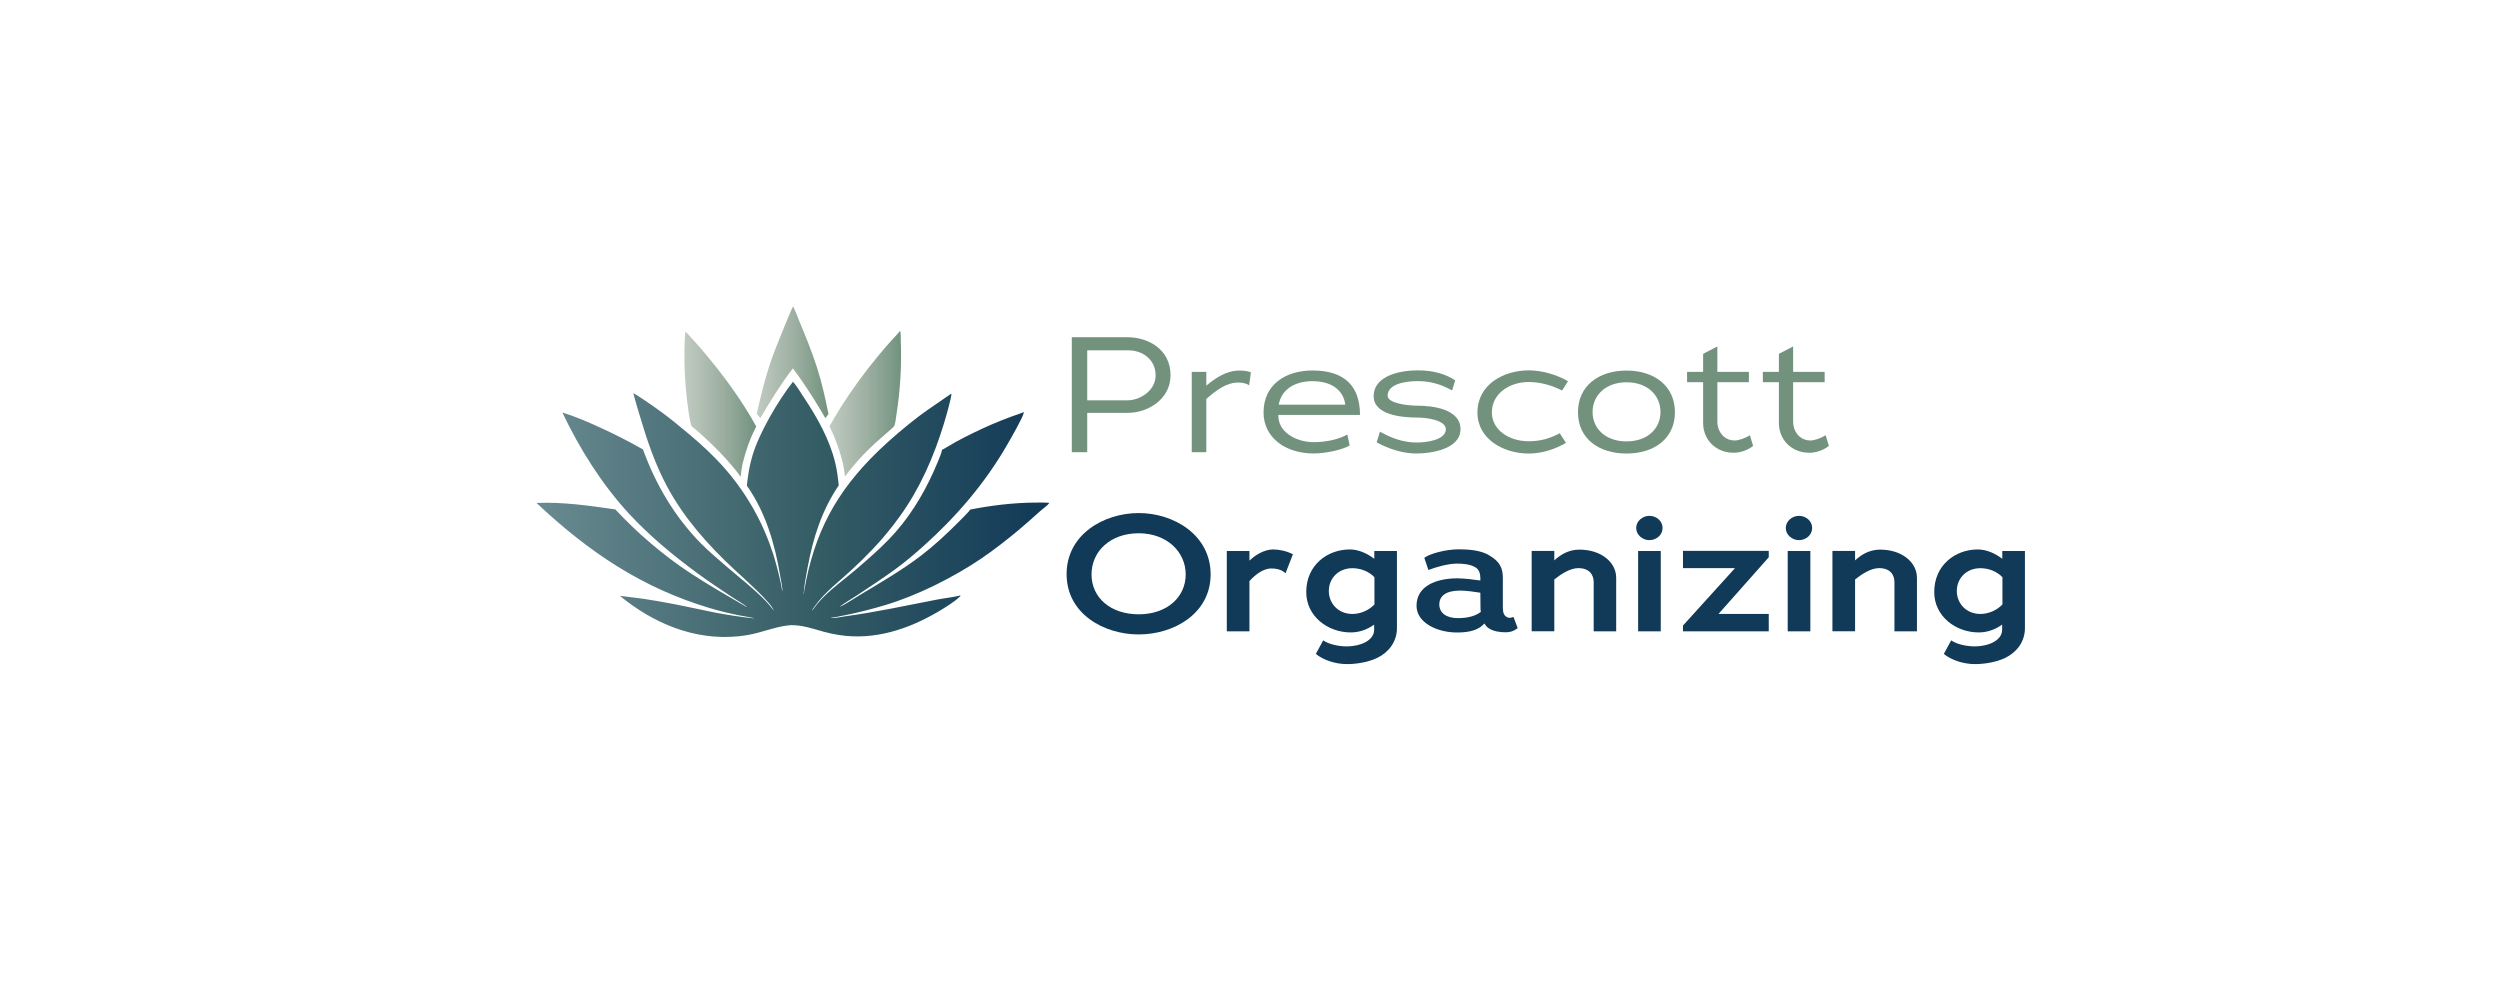
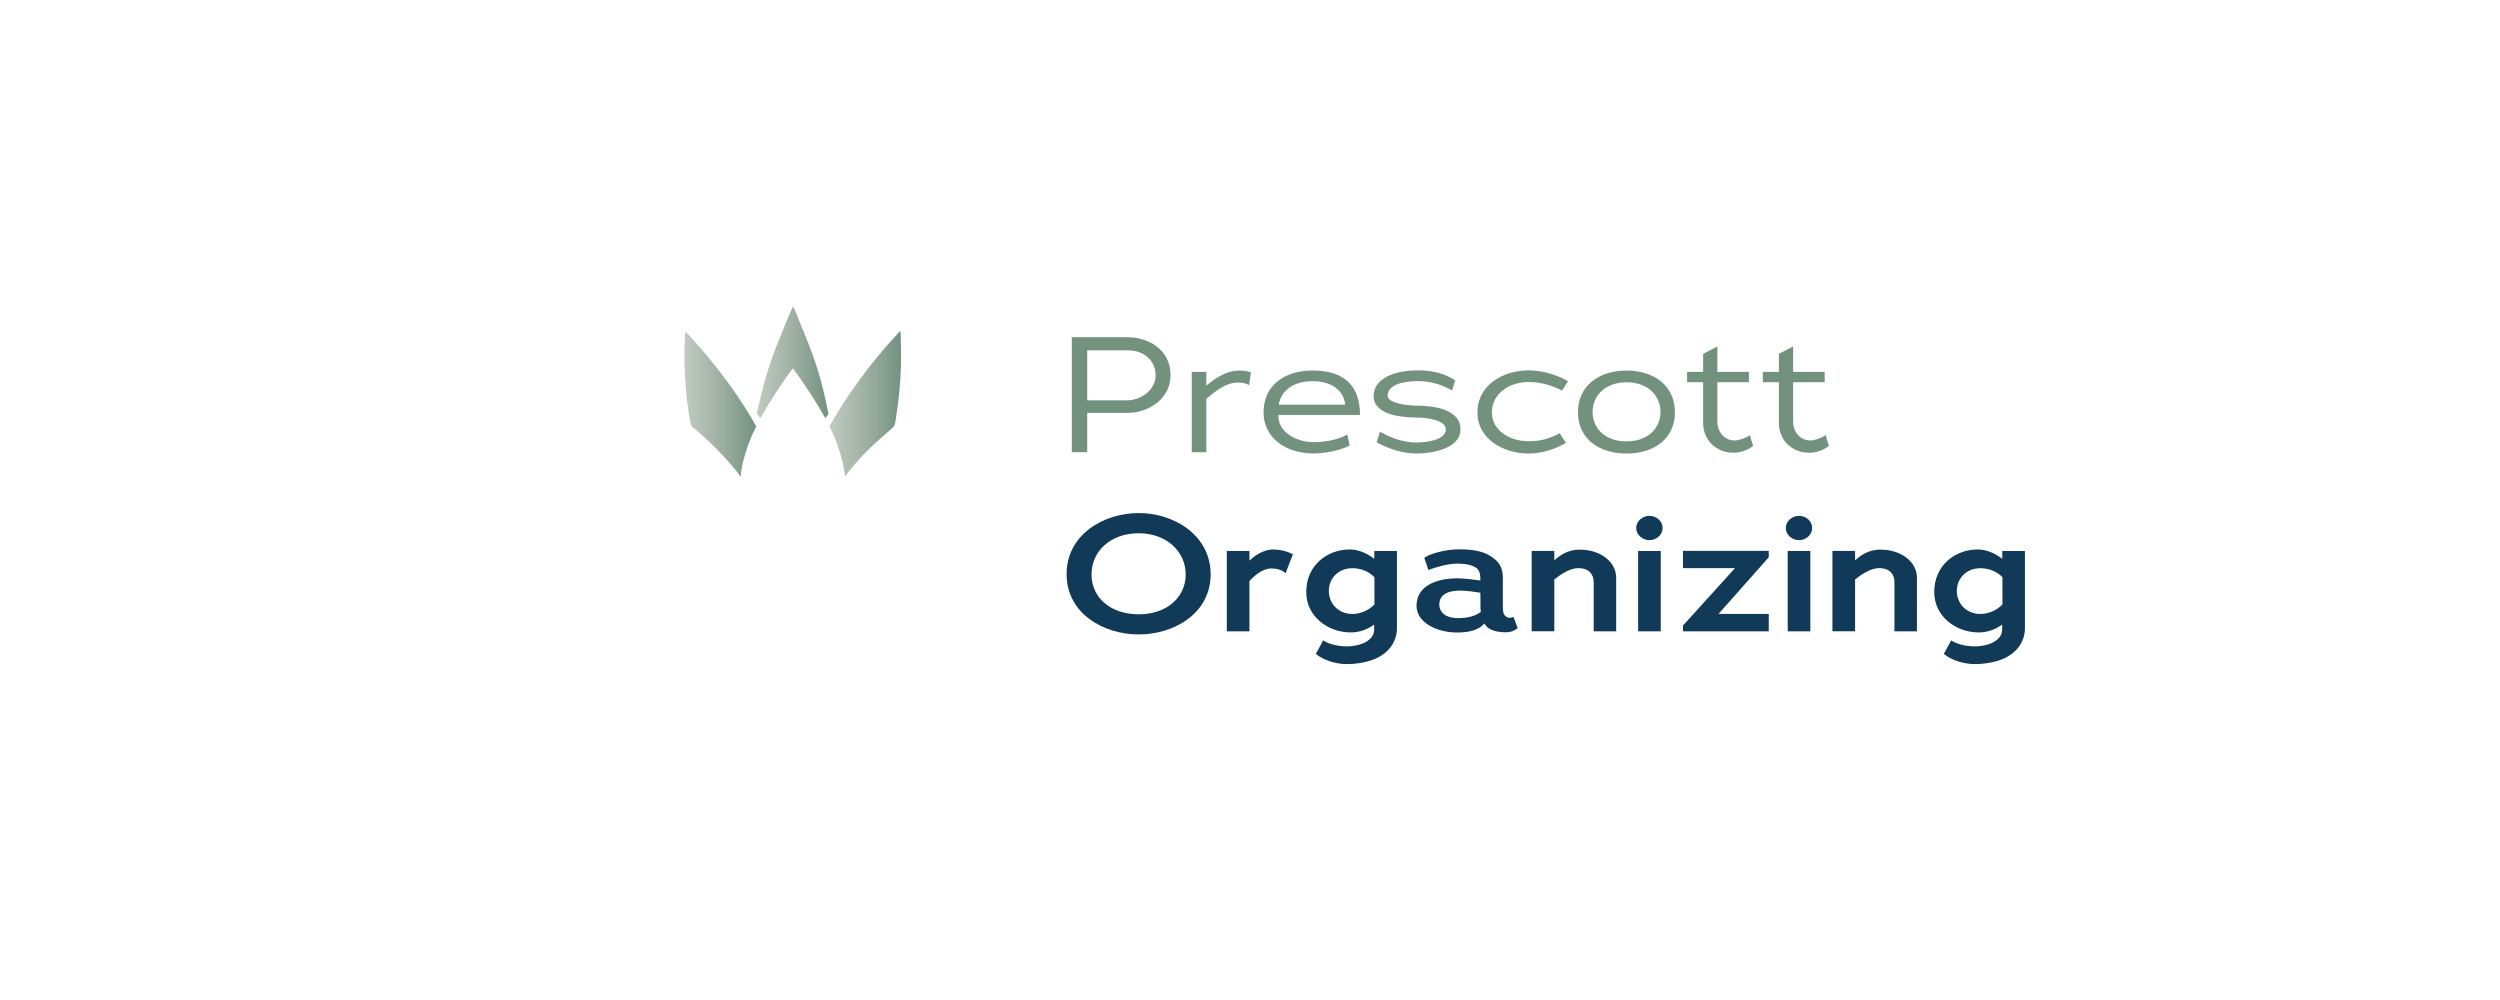
<svg xmlns="http://www.w3.org/2000/svg" id="Layer_1" data-name="Layer 1" viewBox="0 0 360 144">
  <defs>
    <style>
      .cls-1 {
        fill: url(#linear-gradient-4);
      }

      .cls-2 {
        fill: url(#linear-gradient-3);
      }

      .cls-3 {
        fill: url(#linear-gradient-2);
      }

      .cls-4 {
        fill: url(#linear-gradient);
      }

      .cls-5 {
        fill: #72927e;
      }

      .cls-6 {
        fill: #113958;
      }
    </style>
    <linearGradient id="linear-gradient" x1="108.98" y1="52.17" x2="119.3" y2="52.17" gradientUnits="userSpaceOnUse">
      <stop offset="0" stop-color="#c1cbc1" />
      <stop offset=".51" stop-color="#9eb0a2" />
      <stop offset="1" stop-color="#72927e" />
    </linearGradient>
    <linearGradient id="linear-gradient-2" x1="98.55" y1="58.2" x2="108.9" y2="58.2" gradientUnits="userSpaceOnUse">
      <stop offset="0" stop-color="#c1cbc1" />
      <stop offset=".51" stop-color="#9eb0a2" />
      <stop offset="1" stop-color="#72927e" />
    </linearGradient>
    <linearGradient id="linear-gradient-3" x1="119.43" y1="58.15" x2="129.76" y2="58.15" gradientUnits="userSpaceOnUse">
      <stop offset="0" stop-color="#c1cbc1" />
      <stop offset=".51" stop-color="#9eb0a2" />
      <stop offset="1" stop-color="#72927e" />
    </linearGradient>
    <linearGradient id="linear-gradient-4" x1="77.24" y1="73.31" x2="151.08" y2="73.31" gradientUnits="userSpaceOnUse">
      <stop offset="0" stop-color="#698a91" />
      <stop offset=".54" stop-color="#355d65" />
      <stop offset="1" stop-color="#113958" />
    </linearGradient>
  </defs>
  <g>
    <path class="cls-5" d="M162.42,59.45h-5.86v5.67h-2.22v-16.56h8.03c2.93,0,6.19,1.72,6.19,5.48,0,3.4-3.21,5.41-6.14,5.41ZM162.51,50.45h-5.95v7.2h5.76c1.89,0,4.09-1.44,4.09-3.59,0-2.34-1.94-3.61-3.9-3.61Z" />
    <path class="cls-5" d="M178.36,55.08c-1.75,0-3.17,1.09-4.65,2.36v7.68h-2.1v-11.57h2.1v1.98c1.32-1.11,2.91-2.17,4.77-2.17.83,0,1.32.12,1.65.26l-.26,1.87c-.31-.24-.85-.4-1.51-.4Z" />
    <path class="cls-5" d="M185.52,62.54c.95.73,2.34,1.13,3.66,1.13.8,0,1.7-.09,2.5-.26.92-.19,1.79-.52,2.34-.85l.33,1.58c-.94.59-3.33,1.16-5.22,1.16s-3.87-.54-5.22-1.7c-1.18-.99-1.96-2.41-1.96-4.2,0-4.04,3.19-6.05,7.06-6.05,4.75,0,6.83,2.39,6.83,6.4h-11.76c0,1.2.47,2.06,1.44,2.79ZM189.01,54.89c-2.6,0-4.49,1.2-4.87,3.38h9.57c-.14-1.58-1.44-3.38-4.7-3.38Z" />
    <path class="cls-5" d="M204.03,65.31c-2.08,0-4.09-.69-5.79-1.61l.47-1.54c1.68.94,3.33,1.56,5.31,1.56,1.54,0,4.18-.4,4.18-1.91,0-1.3-2.74-1.68-4.06-1.68-2.31,0-6.33-.38-6.33-3.07,0-3.09,4.09-3.73,6.33-3.73s3.97.5,5.41,1.44l-.45,1.46c-1.65-.94-3.21-1.35-4.96-1.35s-4.32.4-4.32,2.1c0,1.13,2.98,1.44,4.32,1.44,2.13,0,6.17.47,6.17,3.38s-4.3,3.5-6.28,3.5Z" />
    <path class="cls-5" d="M220.14,55.01c-2.83,0-5.31,1.7-5.31,4.37,0,2.53,2.46,4.16,5.31,4.16,1.65,0,3.09-.4,4.46-1.16l.9,1.39c-1.46.85-3.33,1.54-5.36,1.54-3.61,0-7.39-2.06-7.39-5.91,0-4.04,3.78-6.07,7.39-6.07,1.84,0,3.97.59,5.65,1.56l-.85,1.35c-1.35-.71-3.07-1.23-4.79-1.23Z" />
    <path class="cls-5" d="M234.22,65.31c-3.94,0-6.99-2.1-6.99-5.95s3.05-6,6.99-6,6.97,2.17,6.97,6-3.02,5.95-6.97,5.95ZM234.22,55.05c-3.07,0-4.89,1.94-4.89,4.28s1.82,4.23,4.89,4.23,4.89-1.89,4.89-4.23-1.79-4.28-4.89-4.28Z" />
    <path class="cls-5" d="M249.59,65.19c-.99,0-1.89-.28-2.69-.87-.99-.71-1.65-2.01-1.65-3.35v-5.93h-2.31v-1.49h2.31v-2.6l2.05-1.06v3.66h4.54v1.49h-4.54v5.69c0,.85.35,1.63.92,2.13.4.35.94.57,1.56.57.57,0,1.51-.31,2.2-.76l.47,1.54c-.8.64-1.87.99-2.86.99Z" />
    <path class="cls-5" d="M260.5,65.19c-.99,0-1.89-.28-2.69-.87-.99-.71-1.65-2.01-1.65-3.35v-5.93h-2.31v-1.49h2.31v-2.6l2.05-1.06v3.66h4.54v1.49h-4.54v5.69c0,.85.35,1.63.92,2.13.4.35.94.57,1.56.57.57,0,1.51-.31,2.2-.76l.47,1.54c-.8.64-1.87.99-2.86.99Z" />
    <path class="cls-6" d="M163.98,91.36c-5.03,0-10.39-2.98-10.39-8.69s5.36-8.79,10.39-8.79,10.35,3.14,10.35,8.83-5.36,8.65-10.35,8.65ZM163.98,76.79c-4.09,0-6.8,2.6-6.8,5.93s2.72,5.74,6.8,5.74,6.76-2.48,6.76-5.74-2.72-5.93-6.76-5.93Z" />
    <path class="cls-6" d="M183.06,81.86c-1.2,0-2.41.99-3.14,1.82v7.23h-3.26v-11.57h3.26v1.39c.85-.83,2.17-1.61,3.4-1.61.87,0,1.91.21,2.86.69l-1.06,2.74c-.5-.47-1.18-.69-2.06-.69Z" />
    <path class="cls-6" d="M198.39,94.71c-1.44.69-3.17.92-4.42.92-1.72,0-3.4-.59-4.49-1.46l1.06-1.96c.73.52,2.08.87,3.42.87.92,0,1.98-.21,2.76-.66.68-.4,1.16-.97,1.16-1.75v-.73c-.97.71-2.15,1.13-3.38,1.13-3.28,0-6.4-2.31-6.4-5.81,0-3.9,3.05-6.14,6.28-6.14,1.21,0,2.46.54,3.52,1.35v-1.13h3.26v11.12c0,1.96-1.2,3.47-2.79,4.25ZM194.75,81.82c-2.05,0-3.4,1.49-3.4,3.28s1.35,3.31,3.4,3.31c1.23,0,2.41-.57,3.17-1.37v-3.92c-.76-.8-1.94-1.3-3.17-1.3Z" />
    <path class="cls-6" d="M213.17,90.3c-.85.57-1.96.78-3.38.78-2.81,0-5.81-1.39-5.81-3.85,0-2.86,2.86-3.95,5.88-3.95,1.04,0,2.55.21,3.31.31v-.33c0-.45-.09-1.23-.73-1.58-.76-.43-1.68-.52-2.64-.52-1.32,0-3.07.52-4.11.92l-.59-1.75c.69-.57,3.07-1.23,4.94-1.23,1.23,0,3.21.09,4.46.9,1.51.9,1.91,1.82,1.91,3.28v3.92c0,.61,0,1.2.4,1.54.28.24.66.31,1.13.09l.61,1.63c-.61.45-1.11.59-1.75.59-.8,0-1.82-.14-2.46-.61-.24-.14-.4-.38-.59-.66-.17.19-.38.38-.59.52ZM210.17,85.05c-1.91,0-2.91.76-2.91,1.98s.99,1.98,2.67,1.98c1.54,0,2.6-.35,3.31-.9-.05-.21-.05-.47-.05-.71l-.02-2.05c-.76-.12-2.03-.31-3-.31Z" />
    <path class="cls-6" d="M227.49,79.15c2.98,0,5.24,1.75,5.24,4.06v7.7h-3.24v-7.09c0-.97-.54-2.01-2.22-2.01-1.2,0-2.53.9-3.45,1.63v7.46h-3.26v-11.57h3.26v1.37c.78-.73,1.96-1.56,3.66-1.56Z" />
    <path class="cls-6" d="M237.5,77.78c-.97,0-1.89-.76-1.89-1.75s.92-1.75,1.89-1.75c1.04,0,1.91.76,1.91,1.75s-.87,1.75-1.91,1.75ZM235.89,79.34h3.26v11.57h-3.26v-11.57Z" />
    <path class="cls-6" d="M247.47,88.41h7.23v2.5h-12.35v-.83l7.49-8.27h-7.49v-2.48h12.35v.92l-7.23,8.15Z" />
    <path class="cls-6" d="M259.04,77.78c-.97,0-1.89-.76-1.89-1.75s.92-1.75,1.89-1.75c1.04,0,1.91.76,1.91,1.75s-.87,1.75-1.91,1.75ZM257.43,79.34h3.26v11.57h-3.26v-11.57Z" />
    <path class="cls-6" d="M270.8,79.15c2.98,0,5.24,1.75,5.24,4.06v7.7h-3.24v-7.09c0-.97-.54-2.01-2.22-2.01-1.2,0-2.53.9-3.45,1.63v7.46h-3.26v-11.57h3.26v1.37c.78-.73,1.96-1.56,3.66-1.56Z" />
    <path class="cls-6" d="M288.82,94.71c-1.44.69-3.17.92-4.42.92-1.72,0-3.4-.59-4.49-1.46l1.06-1.96c.73.52,2.08.87,3.42.87.92,0,1.98-.21,2.76-.66.68-.4,1.16-.97,1.16-1.75v-.73c-.97.71-2.15,1.13-3.38,1.13-3.28,0-6.4-2.31-6.4-5.81,0-3.9,3.05-6.14,6.28-6.14,1.21,0,2.46.54,3.52,1.35v-1.13h3.26v11.12c0,1.96-1.2,3.47-2.79,4.25ZM285.18,81.82c-2.05,0-3.4,1.49-3.4,3.28s1.35,3.31,3.4,3.31c1.23,0,2.41-.57,3.17-1.37v-3.92c-.76-.8-1.94-1.3-3.17-1.3Z" />
  </g>
  <path class="cls-4" d="M114.19,44.12c.21.28.75,1.73.92,2.15.91,2.19,1.82,4.4,2.54,6.66.69,2.19,1.21,4.45,1.65,6.7l-.45.59c-1.06-1.85-2.19-3.65-3.4-5.4-.42-.6-.83-1.21-1.28-1.78-1.7,2.23-3.27,4.75-4.69,7.17-.17-.2-.34-.4-.5-.62.49-2.28,1.04-4.52,1.75-6.74.57-1.79,1.28-3.52,1.99-5.25.48-1.16.94-2.34,1.47-3.48Z" />
  <path class="cls-3" d="M98.68,47.73c.3.25.58.6.84.89.5.55,1,1.09,1.48,1.65,2.96,3.48,5.69,7.14,7.9,11.14-.92,1.79-1.5,3.45-1.98,5.4-.13.62-.21,1.24-.26,1.86-.53-.76-1.11-1.45-1.72-2.14-1.67-1.91-3.47-3.59-5.4-5.22-.27-1.08-.42-2.2-.56-3.3-.42-3.38-.55-6.89-.3-10.29Z" />
  <path class="cls-2" d="M129.56,47.68l.08.04s.02.05.02.06c.07.3.04.82.05,1.15.04.91.05,1.82.04,2.73,0,.91-.04,1.82-.09,2.73-.05.91-.13,1.81-.23,2.72-.1.9-.22,1.81-.36,2.7-.07.43-.13,1.24-.34,1.6-.05.11-2.24,1.97-2.54,2.25-.42.38-.82.76-1.22,1.16-.4.4-.79.8-1.16,1.21-.38.41-.75.84-1.1,1.27-.36.43-.7.87-1.04,1.32-.05-.63-.17-1.25-.29-1.87-.44-1.88-1.08-3.64-1.94-5.36.57-.98,1.12-1.96,1.73-2.91.79-1.24,1.63-2.46,2.5-3.65.87-1.19,1.77-2.36,2.71-3.49.66-.81,1.35-1.6,2.05-2.38.37-.41.78-.81,1.12-1.25l.02-.02Z" />
-   <path class="cls-1" d="M114.15,54.96c.44.37,1.22,1.7,1.58,2.23,1.92,2.87,3.72,6.05,4.54,9.44.26,1.07.4,2.17.51,3.26-2.5,3.73-3.68,7.52-4.5,11.9-.23,1.25-.48,2.53-.56,3.8l.05-.08c0-.12,0-.22.02-.33,1.42-8.4,4.58-14.33,10.68-20.24.92-.88,1.86-1.73,2.83-2.56.97-.83,1.96-1.63,2.97-2.4,1.53-1.16,3.15-2.19,4.72-3.3.12.31-.87,3.68-1.05,4.27-1.45,4.77-3.44,9.35-6.37,13.41-.59.82-1.2,1.61-1.84,2.39-.64.78-1.31,1.53-2,2.26-.99,1.05-2.01,2.05-3.07,3.03-1.83,1.71-3.86,3.19-5.33,5.25-.13.18-.35.43-.41.65l.06-.09v.03c.49-.67,1.01-1.31,1.6-1.9,1.46-1.47,3.2-2.7,4.77-4.05,1.6-1.38,3.2-2.76,4.67-4.28,2.74-2.84,4.83-6.2,6.44-9.79.25-.56,1.15-2.57,1.18-3.05,0,0,0-.02,0-.02.69-.37,1.35-.8,2.04-1.18,1.63-.88,3.29-1.69,4.98-2.43,1.04-.45,2.1-.87,3.17-1.26.52-.19,1.07-.35,1.57-.57h.02s0,.05,0,.08c-.07.61-1.93,3.83-2.39,4.62-3.14,5.47-7.31,10.34-12,14.54-1.34,1.2-2.73,2.38-4.19,3.44-1.84,1.33-3.75,2.58-5.65,3.84-.74.49-1.55.94-2.25,1.47l-.03.02h0s.02,0,.03,0c.56-.18,2.24-1.3,2.85-1.66,3-1.8,6.06-3.57,8.84-5.69,1.87-1.43,3.62-3.06,5.28-4.72.33-.33,1.62-1.59,1.76-1.87,0-.01.01-.03.02-.04,3.05-.6,6.18-.98,9.29-1.01.7,0,1.42-.02,2.11.04,0,.02,0,.03-.02.05-.16.26-.9.81-1.17,1.04-1.05.92-2.07,1.87-3.14,2.76-1.75,1.45-3.52,2.85-5.4,4.13-4.02,2.73-9.24,5.35-13.89,6.74-1.82.55-3.67,1.02-5.53,1.41-.5.11-1,.21-1.5.3-.29.05-.59.08-.87.14.6.08,1.38-.13,1.98-.21,4.49-.6,8.93-1.57,13.38-2.43,1.07-.21,2.37-.34,3.39-.6-.02.07-.04.1-.09.16-.75.75-2.22,1.64-3.15,2.19-4.31,2.53-9.17,4.13-14.21,3.36-.76-.11-1.51-.28-2.26-.48-1.61-.45-3.06-.97-4.76-.95-1.64.14-3.12.67-4.7,1.09-.47.13-.94.23-1.42.32-.48.09-.96.15-1.44.2-6.32.62-12.22-1.88-17.03-5.83,1.11.16,2.24.26,3.35.42,1.57.23,3.15.52,4.71.82,1.89.36,3.76.8,5.65,1.17,1.84.35,3.68.63,5.54.83.06-.03.05-.02.11-.01-.69-.18-1.42-.27-2.12-.41-1.42-.28-2.82-.62-4.2-1.03-9.91-2.94-17.58-8.15-25.05-15.17,3.92-.15,7.49.39,11.35.93.4.43.81.86,1.23,1.28.42.42.84.84,1.27,1.25.43.41.86.81,1.3,1.21.44.4.89.79,1.34,1.17.45.38.91.76,1.37,1.13.46.37.93.73,1.4,1.09.47.36.95.71,1.44,1.05s.97.68,1.47,1c2.63,1.74,5.39,3.29,8.1,4.88l.03-.02c-.26-.26-1.65-1.09-2.05-1.36-1.74-1.15-3.47-2.3-5.15-3.54-3.49-2.57-6.88-5.38-9.82-8.57-3.89-4.23-7.09-9.33-9.55-14.52,1.92.59,3.73,1.38,5.55,2.22,2.07.94,4.09,1.98,6.06,3.1,1.8,5,4.58,9.71,8.31,13.5,1.16,1.17,2.46,2.26,3.7,3.34,1.88,1.62,3.87,3.14,5.61,4.93.45.46.84.97,1.26,1.46-.61-1.38-4.38-4.69-5.64-5.86-3.81-3.53-7.29-7.42-9.77-12.03-1.73-3.22-2.91-6.72-3.94-10.22-.32-1.07-.65-2.14-.93-3.22.49.24.95.57,1.41.87.99.65,1.96,1.34,2.91,2.04,1.02.75,1.99,1.56,2.96,2.36,1.58,1.3,3.11,2.63,4.54,4.1.13.13.26.26.38.4.13.13.25.27.38.4.12.13.25.27.37.41.12.14.24.27.36.41.12.14.24.28.36.42.12.14.23.28.35.42.12.14.23.29.34.43.11.14.23.29.34.44.11.15.22.29.33.44.11.15.22.3.32.45.11.15.21.3.32.45.1.15.21.3.31.46.1.15.2.31.3.46s.2.31.29.47c.1.16.19.31.29.47.09.16.19.32.28.47.09.16.18.32.27.48.09.16.18.32.26.48.09.16.17.32.26.49.08.16.17.33.25.49.08.16.16.33.24.49s.16.33.23.5c.08.17.15.33.22.5.07.17.15.34.22.51.07.17.14.34.21.51.07.17.14.34.2.51.07.17.13.34.19.52.06.17.12.35.18.52.06.17.12.35.18.52.06.17.11.35.17.52.05.18.11.35.16.53.05.18.1.35.15.53.36,1.31.71,2.65.91,3.99l.05-.03-.02.15c.05-.45-.23-1.8-.32-2.32-.74-4.5-2.12-9.2-4.8-12.95.17-1.5.39-2.95.83-4.4.99-3.26,3.68-7.84,5.78-10.52Z" />
</svg>